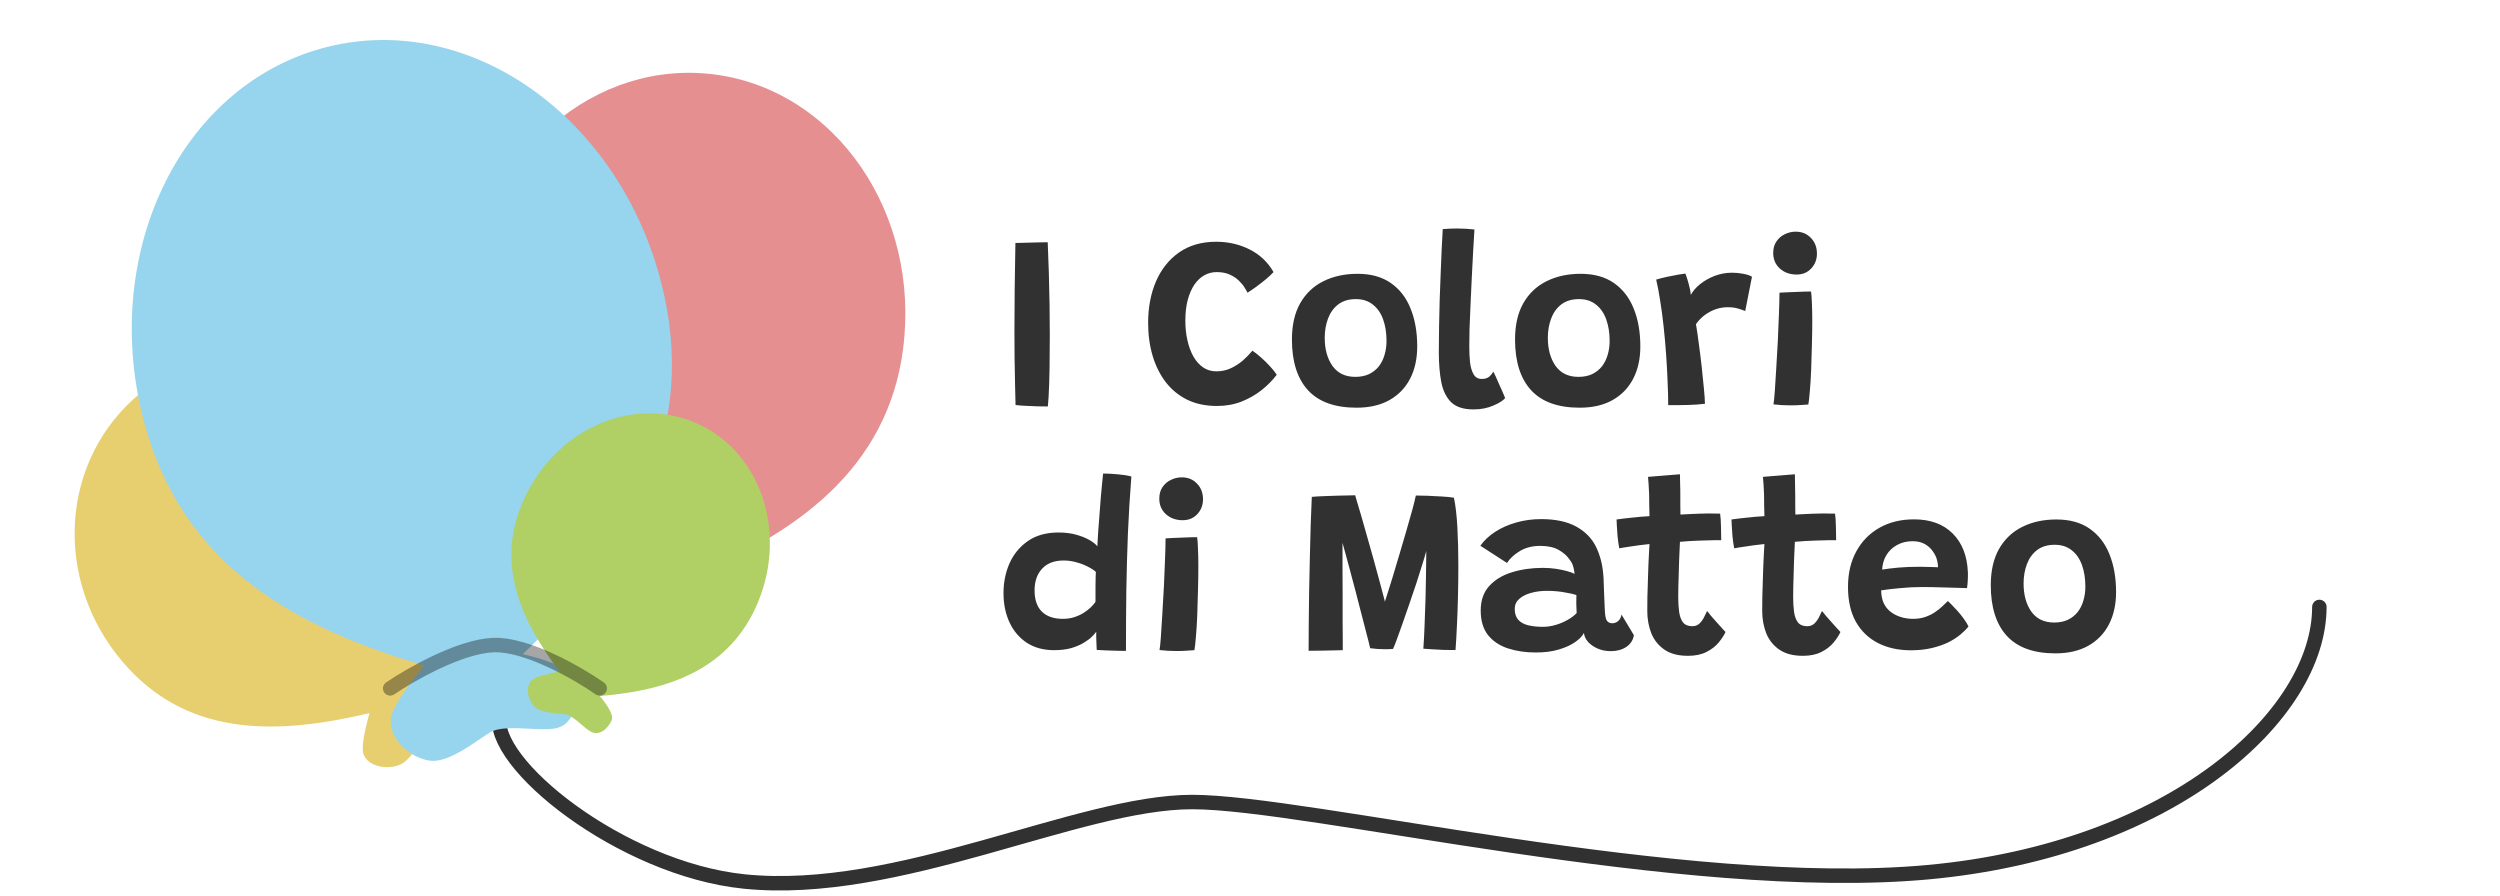
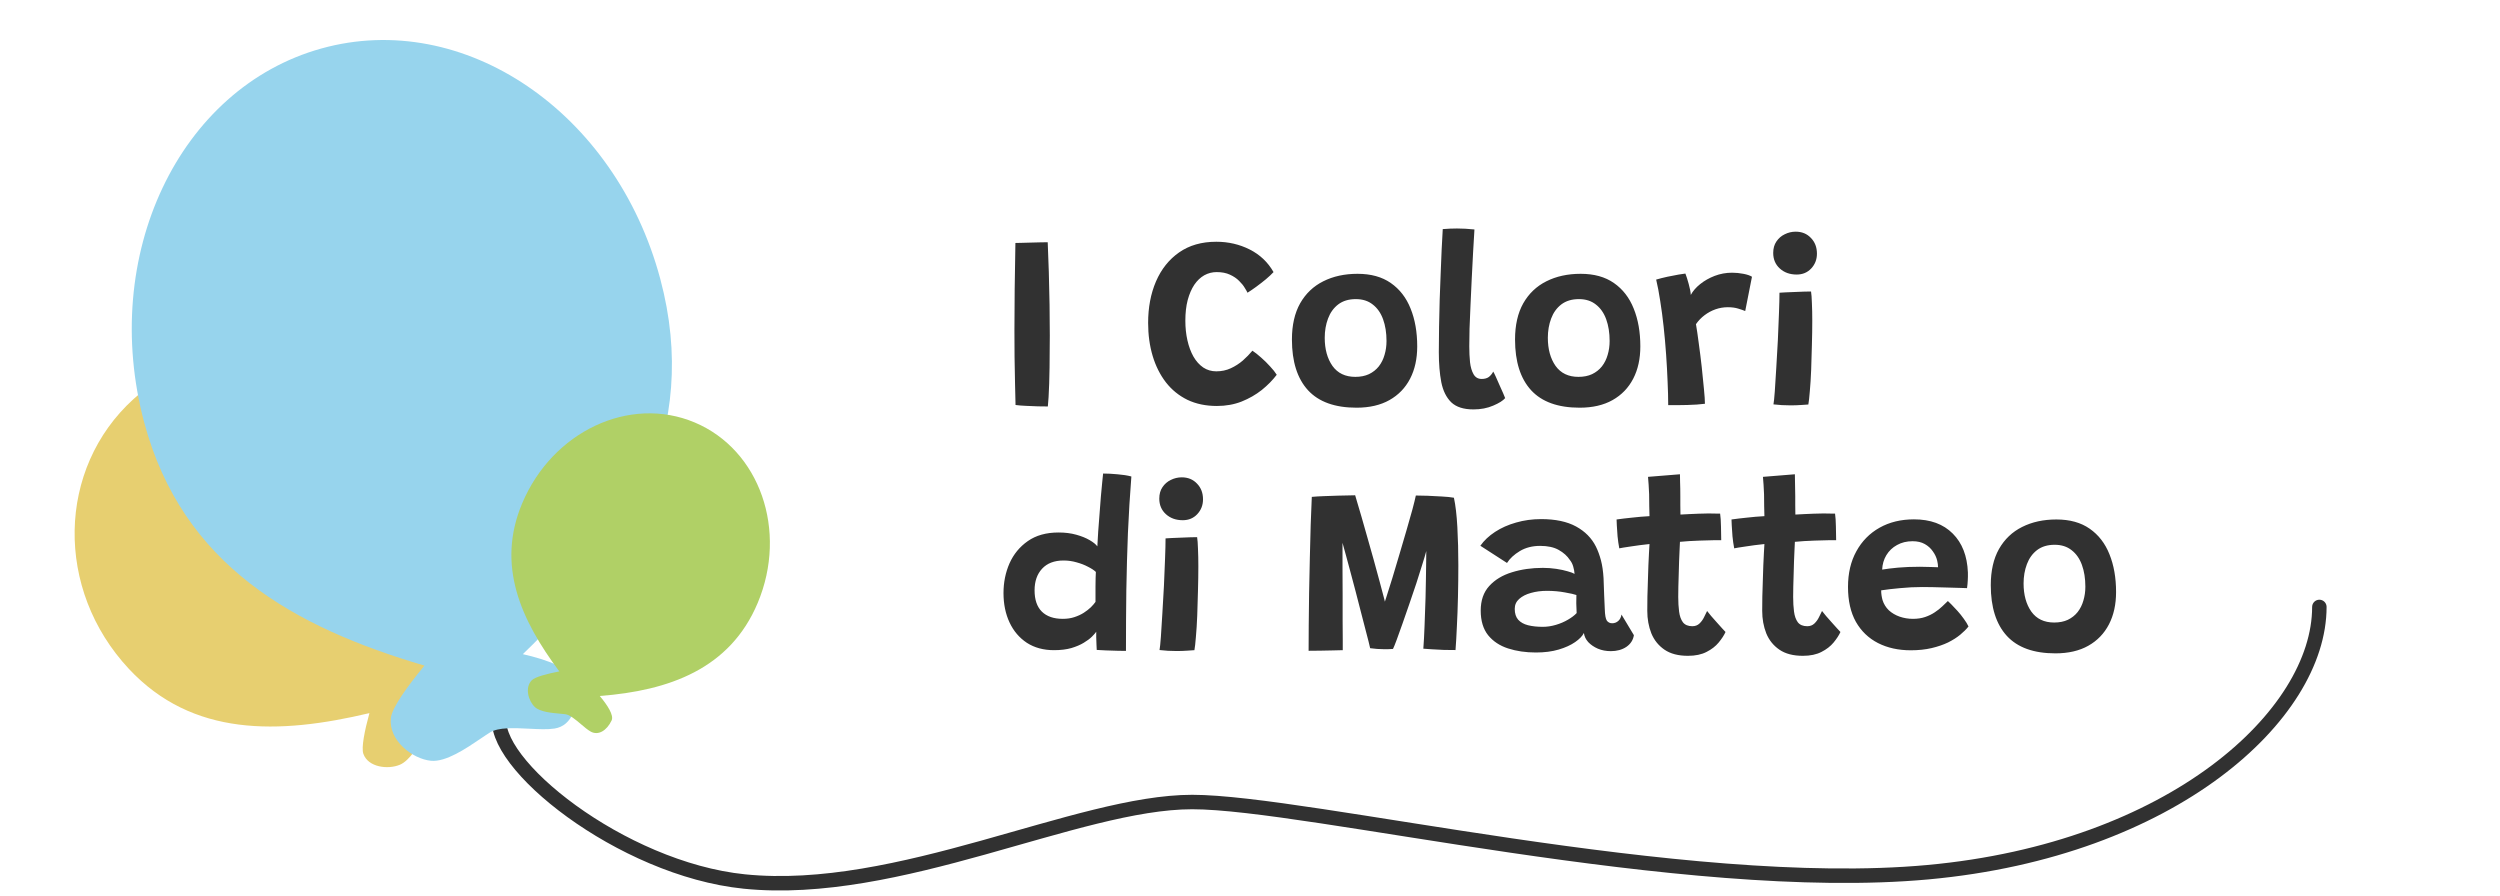
<svg xmlns="http://www.w3.org/2000/svg" width="346" height="124" viewBox="0 0 346 124" fill="none">
  <path d="M145.021 56.255C144.636 56.255 144.171 56.249 143.627 56.238C143.094 56.227 142.55 56.204 141.995 56.17C141.451 56.147 140.969 56.108 140.55 56.051C140.527 55.292 140.505 54.323 140.482 53.144C140.459 51.965 140.437 50.719 140.414 49.404C140.403 48.089 140.397 46.854 140.397 45.698C140.397 43.953 140.408 42.06 140.431 40.02C140.465 37.98 140.499 35.849 140.533 33.628C140.703 33.617 140.969 33.611 141.332 33.611C141.706 33.6 142.12 33.588 142.573 33.577C143.026 33.554 143.468 33.543 143.899 33.543C144.341 33.532 144.709 33.526 145.004 33.526C145.061 34.795 145.112 36.178 145.157 37.674C145.202 39.17 145.236 40.672 145.259 42.179C145.282 43.686 145.293 45.114 145.293 46.463C145.293 47.109 145.287 47.812 145.276 48.571C145.276 49.319 145.27 50.078 145.259 50.849C145.248 51.62 145.231 52.362 145.208 53.076C145.185 53.779 145.157 54.408 145.123 54.963C145.089 55.518 145.055 55.949 145.021 56.255ZM176.7 51.869C176.133 52.617 175.442 53.32 174.626 53.977C173.81 54.623 172.88 55.156 171.838 55.575C170.795 55.983 169.656 56.187 168.421 56.187C166.891 56.187 165.531 55.904 164.341 55.337C163.162 54.759 162.17 53.954 161.366 52.923C160.561 51.88 159.949 50.662 159.53 49.268C159.11 47.863 158.901 46.338 158.901 44.695C158.901 42.553 159.263 40.638 159.989 38.949C160.725 37.249 161.791 35.912 163.185 34.937C164.59 33.951 166.307 33.458 168.336 33.458C170.002 33.458 171.543 33.815 172.96 34.529C174.376 35.243 175.476 36.286 176.258 37.657C175.986 37.952 175.629 38.286 175.187 38.66C174.745 39.023 174.291 39.374 173.827 39.714C173.373 40.043 172.982 40.309 172.654 40.513C172.597 40.377 172.472 40.156 172.28 39.85C172.098 39.533 171.838 39.21 171.498 38.881C171.169 38.541 170.744 38.252 170.223 38.014C169.713 37.776 169.101 37.657 168.387 37.657C167.775 37.657 167.202 37.804 166.67 38.099C166.148 38.394 165.689 38.83 165.293 39.408C164.907 39.986 164.601 40.694 164.375 41.533C164.159 42.36 164.052 43.312 164.052 44.389C164.052 45.352 164.148 46.259 164.341 47.109C164.533 47.959 164.811 48.707 165.174 49.353C165.548 49.999 166.001 50.503 166.534 50.866C167.066 51.217 167.667 51.393 168.336 51.393C169.061 51.393 169.73 51.251 170.342 50.968C170.954 50.685 171.509 50.328 172.008 49.897C172.506 49.455 172.948 49.002 173.334 48.537C173.696 48.775 174.099 49.092 174.541 49.489C174.983 49.874 175.396 50.282 175.782 50.713C176.178 51.132 176.484 51.518 176.7 51.869ZM187.745 56.425C184.753 56.425 182.515 55.62 181.03 54.011C179.545 52.39 178.803 50.05 178.803 46.99C178.803 44.995 179.183 43.324 179.942 41.975C180.713 40.626 181.778 39.612 183.138 38.932C184.509 38.241 186.09 37.895 187.881 37.895C189.74 37.895 191.275 38.32 192.488 39.17C193.712 40.02 194.624 41.199 195.225 42.706C195.837 44.213 196.143 45.959 196.143 47.942C196.143 49.653 195.814 51.144 195.157 52.413C194.5 53.682 193.548 54.668 192.301 55.371C191.054 56.074 189.536 56.425 187.745 56.425ZM187.575 52.158C188.3 52.158 188.929 52.033 189.462 51.784C190.006 51.523 190.459 51.166 190.822 50.713C191.185 50.248 191.451 49.716 191.621 49.115C191.802 48.514 191.893 47.874 191.893 47.194C191.893 46.061 191.734 45.058 191.417 44.185C191.1 43.312 190.624 42.632 189.989 42.145C189.366 41.646 188.584 41.397 187.643 41.397C186.668 41.397 185.858 41.641 185.212 42.128C184.577 42.615 184.107 43.267 183.801 44.083C183.495 44.899 183.342 45.789 183.342 46.752C183.342 48.327 183.699 49.625 184.413 50.645C185.138 51.654 186.192 52.158 187.575 52.158ZM208.313 55.099C208.018 55.45 207.468 55.796 206.664 56.136C205.859 56.487 204.947 56.663 203.927 56.663C202.567 56.663 201.541 56.334 200.85 55.677C200.17 55.008 199.711 54.079 199.473 52.889C199.246 51.699 199.133 50.316 199.133 48.741C199.133 47.596 199.144 46.412 199.167 45.188C199.189 43.953 199.218 42.717 199.252 41.482C199.297 40.247 199.342 39.045 199.388 37.878C199.433 36.699 199.478 35.589 199.524 34.546C199.58 33.492 199.631 32.546 199.677 31.707C200.391 31.65 201.048 31.622 201.649 31.622C202.045 31.622 202.436 31.633 202.822 31.656C203.207 31.679 203.621 31.713 204.063 31.758C204.006 32.687 203.944 33.741 203.876 34.92C203.819 36.087 203.757 37.294 203.689 38.541C203.632 39.788 203.575 41.012 203.519 42.213C203.462 43.403 203.417 44.497 203.383 45.494C203.36 46.491 203.349 47.307 203.349 47.942C203.349 48.713 203.383 49.444 203.451 50.135C203.53 50.815 203.694 51.37 203.944 51.801C204.193 52.232 204.567 52.447 205.066 52.447C205.474 52.447 205.802 52.356 206.052 52.175C206.301 51.982 206.505 51.733 206.664 51.427C206.743 51.552 206.862 51.79 207.021 52.141C207.179 52.492 207.349 52.878 207.531 53.297C207.723 53.716 207.893 54.096 208.041 54.436C208.188 54.776 208.279 54.997 208.313 55.099ZM218.624 56.425C215.632 56.425 213.393 55.62 211.909 54.011C210.424 52.39 209.682 50.05 209.682 46.99C209.682 44.995 210.061 43.324 210.821 41.975C211.591 40.626 212.657 39.612 214.017 38.932C215.388 38.241 216.969 37.895 218.76 37.895C220.618 37.895 222.154 38.32 223.367 39.17C224.591 40.02 225.503 41.199 226.104 42.706C226.716 44.213 227.022 45.959 227.022 47.942C227.022 49.653 226.693 51.144 226.036 52.413C225.378 53.682 224.426 54.668 223.18 55.371C221.933 56.074 220.414 56.425 218.624 56.425ZM218.454 52.158C219.179 52.158 219.808 52.033 220.341 51.784C220.885 51.523 221.338 51.166 221.701 50.713C222.063 50.248 222.33 49.716 222.5 49.115C222.681 48.514 222.772 47.874 222.772 47.194C222.772 46.061 222.613 45.058 222.296 44.185C221.978 43.312 221.502 42.632 220.868 42.145C220.244 41.646 219.462 41.397 218.522 41.397C217.547 41.397 216.737 41.641 216.091 42.128C215.456 42.615 214.986 43.267 214.68 44.083C214.374 44.899 214.221 45.789 214.221 46.752C214.221 48.327 214.578 49.625 215.292 50.645C216.017 51.654 217.071 52.158 218.454 52.158ZM234.007 40.819C234.29 40.286 234.721 39.788 235.299 39.323C235.877 38.858 236.545 38.479 237.305 38.184C238.075 37.889 238.88 37.742 239.719 37.742C240.24 37.742 240.761 37.793 241.283 37.895C241.815 37.997 242.212 38.133 242.473 38.303L241.538 43.046C241.288 42.944 240.96 42.831 240.552 42.706C240.144 42.581 239.668 42.519 239.124 42.519C238.546 42.519 237.979 42.615 237.424 42.808C236.88 43.001 236.375 43.273 235.911 43.624C235.446 43.975 235.049 44.389 234.721 44.865C234.845 45.579 234.976 46.469 235.112 47.534C235.259 48.588 235.395 49.676 235.52 50.798C235.644 51.909 235.746 52.923 235.826 53.841C235.916 54.759 235.962 55.439 235.962 55.881C235.259 55.972 234.443 56.028 233.514 56.051C232.596 56.074 231.717 56.079 230.879 56.068C230.879 55.082 230.85 53.988 230.794 52.787C230.748 51.586 230.68 50.345 230.59 49.064C230.499 47.772 230.386 46.497 230.25 45.239C230.114 43.97 229.955 42.774 229.774 41.652C229.604 40.53 229.417 39.544 229.213 38.694C229.677 38.558 230.193 38.428 230.76 38.303C231.338 38.178 231.865 38.076 232.341 37.997C232.817 37.918 233.123 37.872 233.259 37.861C233.395 38.201 233.548 38.683 233.718 39.306C233.888 39.918 233.984 40.422 234.007 40.819ZM250.274 55.983C250.093 55.994 249.764 56.017 249.288 56.051C248.812 56.085 248.319 56.102 247.809 56.102C247.401 56.102 246.999 56.091 246.602 56.068C246.205 56.045 245.82 56.011 245.446 55.966C245.503 55.671 245.565 55.065 245.633 54.147C245.701 53.229 245.769 52.147 245.837 50.9C245.916 49.653 245.99 48.367 246.058 47.041C246.126 45.704 246.177 44.457 246.211 43.301C246.256 42.134 246.279 41.204 246.279 40.513C246.472 40.502 246.761 40.485 247.146 40.462C247.531 40.439 247.951 40.422 248.404 40.411C248.857 40.388 249.288 40.371 249.696 40.36C250.104 40.349 250.421 40.343 250.648 40.343C250.705 40.683 250.744 41.216 250.767 41.941C250.801 42.666 250.818 43.482 250.818 44.389C250.818 45.432 250.801 46.548 250.767 47.738C250.744 48.917 250.71 50.067 250.665 51.189C250.62 52.311 250.557 53.303 250.478 54.164C250.41 55.014 250.342 55.62 250.274 55.983ZM248.659 37.997C247.718 37.997 246.942 37.719 246.33 37.164C245.718 36.609 245.412 35.889 245.412 35.005C245.412 34.382 245.559 33.855 245.854 33.424C246.149 32.982 246.534 32.648 247.01 32.421C247.486 32.183 247.99 32.064 248.523 32.064C249.384 32.064 250.087 32.353 250.631 32.931C251.186 33.498 251.464 34.223 251.464 35.107C251.464 35.912 251.198 36.597 250.665 37.164C250.144 37.719 249.475 37.997 248.659 37.997ZM151.787 89.949C151.776 89.779 151.764 89.53 151.753 89.201C151.742 88.872 151.73 88.544 151.719 88.215C151.719 87.875 151.719 87.614 151.719 87.433C151.606 87.603 151.407 87.83 151.124 88.113C150.841 88.396 150.461 88.68 149.985 88.963C149.52 89.246 148.948 89.49 148.268 89.694C147.588 89.887 146.789 89.983 145.871 89.983C144.42 89.983 143.168 89.643 142.114 88.963C141.071 88.272 140.272 87.331 139.717 86.141C139.162 84.951 138.884 83.597 138.884 82.078C138.884 80.605 139.162 79.233 139.717 77.964C140.284 76.695 141.128 75.669 142.25 74.887C143.383 74.094 144.8 73.697 146.5 73.697C147.407 73.697 148.223 73.799 148.948 74.003C149.685 74.207 150.302 74.456 150.801 74.751C151.311 75.046 151.668 75.335 151.872 75.618C151.906 75.029 151.946 74.343 151.991 73.561C152.048 72.779 152.11 71.963 152.178 71.113C152.246 70.263 152.308 69.453 152.365 68.682C152.433 67.911 152.495 67.248 152.552 66.693C152.609 66.126 152.648 65.741 152.671 65.537C153.26 65.537 153.918 65.571 154.643 65.639C155.38 65.696 156.026 65.798 156.581 65.945C156.377 68.552 156.218 71.158 156.105 73.765C156.003 76.36 155.929 79.007 155.884 81.704C155.85 84.39 155.833 87.184 155.833 90.085C155.595 90.085 155.21 90.079 154.677 90.068C154.156 90.057 153.617 90.04 153.062 90.017C152.518 89.994 152.093 89.972 151.787 89.949ZM147.095 85.648C147.684 85.648 148.217 85.569 148.693 85.41C149.18 85.251 149.611 85.053 149.985 84.815C150.37 84.566 150.699 84.311 150.971 84.05C151.243 83.778 151.458 83.529 151.617 83.302C151.617 83.064 151.617 82.752 151.617 82.367C151.617 81.982 151.617 81.579 151.617 81.16C151.628 80.741 151.634 80.35 151.634 79.987C151.645 79.624 151.657 79.347 151.668 79.154C151.419 78.916 151.056 78.678 150.58 78.44C150.115 78.191 149.588 77.987 148.999 77.828C148.421 77.658 147.82 77.573 147.197 77.573C145.916 77.573 144.925 77.953 144.222 78.712C143.531 79.46 143.185 80.457 143.185 81.704C143.185 82.996 143.519 83.976 144.188 84.645C144.868 85.314 145.837 85.648 147.095 85.648ZM165.307 89.983C165.126 89.994 164.797 90.017 164.321 90.051C163.845 90.085 163.352 90.102 162.842 90.102C162.434 90.102 162.032 90.091 161.635 90.068C161.239 90.045 160.853 90.011 160.479 89.966C160.536 89.671 160.598 89.065 160.666 88.147C160.734 87.229 160.802 86.147 160.87 84.9C160.95 83.653 161.023 82.367 161.091 81.041C161.159 79.704 161.21 78.457 161.244 77.301C161.29 76.134 161.312 75.204 161.312 74.513C161.505 74.502 161.794 74.485 162.179 74.462C162.565 74.439 162.984 74.422 163.437 74.411C163.891 74.388 164.321 74.371 164.729 74.36C165.137 74.349 165.455 74.343 165.681 74.343C165.738 74.683 165.778 75.216 165.8 75.941C165.834 76.666 165.851 77.482 165.851 78.389C165.851 79.432 165.834 80.548 165.8 81.738C165.778 82.917 165.744 84.067 165.698 85.189C165.653 86.311 165.591 87.303 165.511 88.164C165.443 89.014 165.375 89.62 165.307 89.983ZM163.692 71.997C162.752 71.997 161.975 71.719 161.363 71.164C160.751 70.609 160.445 69.889 160.445 69.005C160.445 68.382 160.593 67.855 160.887 67.424C161.182 66.982 161.567 66.648 162.043 66.421C162.519 66.183 163.024 66.064 163.556 66.064C164.418 66.064 165.12 66.353 165.664 66.931C166.22 67.498 166.497 68.223 166.497 69.107C166.497 69.912 166.231 70.597 165.698 71.164C165.177 71.719 164.508 71.997 163.692 71.997ZM181.111 90.068C181.111 89.116 181.116 87.949 181.128 86.566C181.139 85.183 181.156 83.693 181.179 82.095C181.213 80.497 181.247 78.882 181.281 77.25C181.315 75.618 181.354 74.071 181.4 72.609C181.445 71.147 181.496 69.866 181.553 68.767C182.04 68.722 182.607 68.688 183.253 68.665C183.91 68.631 184.556 68.608 185.191 68.597C185.825 68.574 186.364 68.563 186.806 68.563C187.248 68.552 187.497 68.546 187.554 68.546C187.576 68.591 187.661 68.88 187.809 69.413C187.967 69.946 188.171 70.637 188.421 71.487C188.67 72.337 188.936 73.272 189.22 74.292C189.514 75.312 189.809 76.355 190.104 77.42C190.398 78.474 190.67 79.471 190.92 80.412C191.18 81.353 191.396 82.163 191.566 82.843C191.736 83.523 191.838 83.988 191.872 84.237L191.328 84.305C191.452 83.965 191.634 83.41 191.872 82.639C192.121 81.857 192.404 80.956 192.722 79.936C193.039 78.905 193.362 77.822 193.691 76.689C194.031 75.556 194.354 74.456 194.66 73.391C194.977 72.314 195.249 71.357 195.476 70.518C195.702 69.668 195.861 69.022 195.952 68.58C196.382 68.58 196.926 68.591 197.584 68.614C198.241 68.637 198.904 68.671 199.573 68.716C200.241 68.75 200.791 68.807 201.222 68.886C201.448 69.929 201.607 71.283 201.698 72.949C201.788 74.604 201.834 76.36 201.834 78.219C201.834 79.658 201.817 81.12 201.783 82.605C201.749 84.078 201.698 85.461 201.63 86.753C201.573 88.034 201.511 89.105 201.443 89.966C200.955 89.966 200.423 89.96 199.845 89.949C199.278 89.926 198.734 89.898 198.213 89.864C197.703 89.819 197.295 89.79 196.989 89.779C197.057 88.906 197.113 87.847 197.159 86.6C197.215 85.342 197.261 84.05 197.295 82.724C197.317 81.908 197.334 81.075 197.346 80.225C197.357 79.375 197.368 78.599 197.38 77.896C197.391 77.182 197.397 76.638 197.397 76.264C197.272 76.74 197.085 77.369 196.836 78.151C196.598 78.933 196.326 79.794 196.02 80.735C195.714 81.676 195.391 82.628 195.051 83.591C194.722 84.554 194.405 85.467 194.099 86.328C193.804 87.189 193.538 87.932 193.3 88.555C193.073 89.167 192.903 89.586 192.79 89.813C192.642 89.824 192.421 89.836 192.127 89.847C191.843 89.847 191.622 89.847 191.464 89.847C191.18 89.847 190.891 89.836 190.597 89.813C190.302 89.779 189.979 89.745 189.628 89.711C189.605 89.575 189.531 89.263 189.407 88.776C189.282 88.289 189.123 87.677 188.931 86.94C188.738 86.203 188.528 85.393 188.302 84.509C188.075 83.625 187.843 82.724 187.605 81.806C187.367 80.877 187.129 79.981 186.891 79.12C186.664 78.259 186.454 77.482 186.262 76.791C186.08 76.088 185.927 75.533 185.803 75.125C185.803 76.213 185.803 77.397 185.803 78.678C185.814 79.947 185.82 81.211 185.82 82.469C185.82 83.727 185.82 84.889 185.82 85.954C185.831 87.019 185.837 87.915 185.837 88.64C185.837 89.354 185.837 89.802 185.837 89.983C185.485 89.994 185.038 90.006 184.494 90.017C183.95 90.028 183.383 90.04 182.794 90.051C182.204 90.062 181.643 90.068 181.111 90.068ZM212.564 90.306C211.159 90.306 209.878 90.119 208.722 89.745C207.566 89.371 206.643 88.759 205.951 87.909C205.271 87.048 204.931 85.914 204.931 84.509C204.931 83.104 205.322 81.97 206.104 81.109C206.898 80.236 207.946 79.602 209.249 79.205C210.553 78.797 211.981 78.593 213.533 78.593C214.168 78.593 214.786 78.638 215.386 78.729C215.987 78.82 216.514 78.933 216.967 79.069C217.421 79.194 217.738 79.313 217.919 79.426C217.897 79.097 217.834 78.757 217.732 78.406C217.63 78.055 217.477 77.754 217.273 77.505C216.911 76.95 216.395 76.485 215.726 76.111C215.069 75.737 214.213 75.55 213.159 75.55C212.083 75.55 211.148 75.788 210.354 76.264C209.561 76.74 208.966 77.29 208.569 77.913L204.88 75.533C205.39 74.808 206.07 74.167 206.92 73.612C207.77 73.057 208.739 72.626 209.827 72.32C210.915 72.003 212.071 71.844 213.295 71.844C215.267 71.844 216.877 72.184 218.123 72.864C219.37 73.544 220.288 74.473 220.877 75.652C221.161 76.23 221.393 76.865 221.574 77.556C221.756 78.247 221.875 79.063 221.931 80.004C221.965 80.877 221.994 81.664 222.016 82.367C222.039 83.07 222.067 83.71 222.101 84.288C222.124 85.115 222.22 85.654 222.39 85.903C222.572 86.141 222.815 86.26 223.121 86.26C223.45 86.26 223.733 86.152 223.971 85.937C224.209 85.722 224.357 85.427 224.413 85.053L226.13 87.909C226.028 88.578 225.683 89.116 225.093 89.524C224.504 89.921 223.784 90.119 222.934 90.119C222.288 90.119 221.693 90.006 221.149 89.779C220.605 89.541 220.158 89.235 219.806 88.861C219.466 88.476 219.268 88.056 219.211 87.603C219.007 88.022 218.605 88.442 218.004 88.861C217.404 89.28 216.644 89.626 215.726 89.898C214.808 90.17 213.754 90.306 212.564 90.306ZM213.516 86.753C214.117 86.753 214.723 86.662 215.335 86.481C215.947 86.3 216.503 86.062 217.001 85.767C217.511 85.472 217.914 85.166 218.208 84.849C218.186 84.373 218.169 83.92 218.157 83.489C218.157 83.058 218.163 82.679 218.174 82.35C217.902 82.248 217.375 82.129 216.593 81.993C215.823 81.846 214.99 81.772 214.094 81.772C213.301 81.772 212.564 81.868 211.884 82.061C211.216 82.242 210.672 82.52 210.252 82.894C209.844 83.257 209.64 83.716 209.64 84.271C209.64 84.906 209.799 85.404 210.116 85.767C210.445 86.13 210.898 86.385 211.476 86.532C212.066 86.679 212.746 86.753 213.516 86.753ZM238.813 87.467C238.609 87.92 238.292 88.408 237.861 88.929C237.442 89.439 236.887 89.87 236.195 90.221C235.504 90.584 234.643 90.765 233.611 90.765C232.274 90.765 231.192 90.482 230.364 89.915C229.537 89.348 228.931 88.595 228.545 87.654C228.171 86.702 227.984 85.665 227.984 84.543C227.984 83.942 227.99 83.285 228.001 82.571C228.024 81.846 228.047 81.115 228.069 80.378C228.092 79.63 228.115 78.922 228.137 78.253C228.171 77.584 228.2 76.995 228.222 76.485C228.256 75.964 228.279 75.567 228.29 75.295C227.327 75.397 226.454 75.51 225.672 75.635C224.89 75.748 224.369 75.833 224.108 75.89C224.006 75.357 223.927 74.802 223.87 74.224C223.825 73.646 223.791 73.142 223.768 72.711C223.746 72.28 223.734 72.008 223.734 71.895C224.38 71.804 225.094 71.719 225.876 71.64C226.658 71.549 227.463 71.481 228.29 71.436C228.279 71.107 228.268 70.643 228.256 70.042C228.256 69.441 228.251 68.892 228.239 68.393C228.228 67.951 228.205 67.515 228.171 67.084C228.137 66.642 228.109 66.279 228.086 65.996L232.506 65.639C232.506 65.786 232.512 66.138 232.523 66.693C232.546 67.237 232.557 67.894 232.557 68.665C232.557 69.005 232.557 69.413 232.557 69.889C232.569 70.354 232.574 70.796 232.574 71.215C232.948 71.192 233.385 71.17 233.883 71.147C234.382 71.124 234.779 71.107 235.073 71.096C235.572 71.073 236.031 71.062 236.45 71.062C236.87 71.062 237.221 71.068 237.504 71.079C237.788 71.079 237.975 71.079 238.065 71.079C238.133 71.544 238.173 72.144 238.184 72.881C238.207 73.606 238.218 74.235 238.218 74.768C238.105 74.757 237.731 74.757 237.096 74.768C236.462 74.779 235.838 74.796 235.226 74.819C234.784 74.83 234.303 74.853 233.781 74.887C233.26 74.921 232.835 74.955 232.506 74.989C232.495 75.238 232.478 75.601 232.455 76.077C232.433 76.542 232.41 77.069 232.387 77.658C232.376 78.236 232.359 78.831 232.336 79.443C232.314 80.055 232.297 80.639 232.285 81.194C232.274 81.749 232.268 82.225 232.268 82.622C232.268 83.359 232.308 84.033 232.387 84.645C232.467 85.257 232.642 85.75 232.914 86.124C233.198 86.487 233.634 86.668 234.223 86.668C234.62 86.668 234.949 86.543 235.209 86.294C235.47 86.045 235.68 85.756 235.838 85.427C236.008 85.098 236.15 84.809 236.263 84.56C236.388 84.73 236.575 84.962 236.824 85.257C237.074 85.54 237.334 85.835 237.606 86.141C237.89 86.447 238.139 86.725 238.354 86.974C238.581 87.212 238.734 87.376 238.813 87.467ZM254.718 87.467C254.514 87.92 254.196 88.408 253.766 88.929C253.346 89.439 252.791 89.87 252.1 90.221C251.408 90.584 250.547 90.765 249.516 90.765C248.178 90.765 247.096 90.482 246.269 89.915C245.441 89.348 244.835 88.595 244.45 87.654C244.076 86.702 243.889 85.665 243.889 84.543C243.889 83.942 243.894 83.285 243.906 82.571C243.928 81.846 243.951 81.115 243.974 80.378C243.996 79.63 244.019 78.922 244.042 78.253C244.076 77.584 244.104 76.995 244.127 76.485C244.161 75.964 244.183 75.567 244.195 75.295C243.231 75.397 242.359 75.51 241.577 75.635C240.795 75.748 240.273 75.833 240.013 75.89C239.911 75.357 239.831 74.802 239.775 74.224C239.729 73.646 239.695 73.142 239.673 72.711C239.65 72.28 239.639 72.008 239.639 71.895C240.285 71.804 240.999 71.719 241.781 71.64C242.563 71.549 243.367 71.481 244.195 71.436C244.183 71.107 244.172 70.643 244.161 70.042C244.161 69.441 244.155 68.892 244.144 68.393C244.132 67.951 244.11 67.515 244.076 67.084C244.042 66.642 244.013 66.279 243.991 65.996L248.411 65.639C248.411 65.786 248.416 66.138 248.428 66.693C248.45 67.237 248.462 67.894 248.462 68.665C248.462 69.005 248.462 69.413 248.462 69.889C248.473 70.354 248.479 70.796 248.479 71.215C248.853 71.192 249.289 71.17 249.788 71.147C250.286 71.124 250.683 71.107 250.978 71.096C251.476 71.073 251.935 71.062 252.355 71.062C252.774 71.062 253.125 71.068 253.409 71.079C253.692 71.079 253.879 71.079 253.97 71.079C254.038 71.544 254.077 72.144 254.089 72.881C254.111 73.606 254.123 74.235 254.123 74.768C254.009 74.757 253.635 74.757 253.001 74.768C252.366 74.779 251.743 74.796 251.131 74.819C250.689 74.83 250.207 74.853 249.686 74.887C249.164 74.921 248.739 74.955 248.411 74.989C248.399 75.238 248.382 75.601 248.36 76.077C248.337 76.542 248.314 77.069 248.292 77.658C248.28 78.236 248.263 78.831 248.241 79.443C248.218 80.055 248.201 80.639 248.19 81.194C248.178 81.749 248.173 82.225 248.173 82.622C248.173 83.359 248.212 84.033 248.292 84.645C248.371 85.257 248.547 85.75 248.819 86.124C249.102 86.487 249.538 86.668 250.128 86.668C250.524 86.668 250.853 86.543 251.114 86.294C251.374 86.045 251.584 85.756 251.743 85.427C251.913 85.098 252.054 84.809 252.168 84.56C252.292 84.73 252.479 84.962 252.729 85.257C252.978 85.54 253.239 85.835 253.511 86.141C253.794 86.447 254.043 86.725 254.259 86.974C254.485 87.212 254.638 87.376 254.718 87.467ZM272.441 86.702C272.157 87.065 271.778 87.444 271.302 87.841C270.837 88.226 270.276 88.583 269.619 88.912C268.961 89.229 268.202 89.49 267.341 89.694C266.479 89.898 265.516 90 264.451 90C262.739 90 261.226 89.666 259.912 88.997C258.608 88.328 257.588 87.348 256.852 86.056C256.126 84.753 255.764 83.143 255.764 81.228C255.764 79.335 256.149 77.692 256.92 76.298C257.69 74.893 258.761 73.805 260.133 73.034C261.504 72.263 263.091 71.878 264.893 71.878C267.171 71.878 268.961 72.535 270.265 73.85C271.568 75.153 272.265 76.944 272.356 79.222C272.367 79.619 272.361 79.987 272.339 80.327C272.327 80.656 272.293 81.013 272.237 81.398C272.078 81.387 271.738 81.375 271.217 81.364C270.695 81.341 270.1 81.324 269.432 81.313C268.763 81.29 268.117 81.273 267.494 81.262C266.882 81.251 266.4 81.245 266.049 81.245C265.017 81.245 263.992 81.296 262.972 81.398C261.952 81.489 261.079 81.591 260.354 81.704C260.354 81.942 260.371 82.174 260.405 82.401C260.439 82.628 260.484 82.843 260.541 83.047C260.711 83.591 261 84.061 261.408 84.458C261.827 84.843 262.326 85.138 262.904 85.342C263.493 85.546 264.111 85.648 264.757 85.648C265.38 85.648 265.941 85.563 266.44 85.393C266.938 85.223 267.38 85.008 267.766 84.747C268.162 84.486 268.508 84.214 268.803 83.931C269.097 83.648 269.358 83.398 269.585 83.183C269.653 83.24 269.811 83.393 270.061 83.642C270.31 83.891 270.593 84.192 270.911 84.543C271.228 84.894 271.523 85.263 271.795 85.648C272.078 86.033 272.293 86.385 272.441 86.702ZM260.49 78.831C261.102 78.729 261.838 78.638 262.7 78.559C263.572 78.48 264.575 78.44 265.709 78.44C266.309 78.44 266.831 78.451 267.273 78.474C267.726 78.485 268.043 78.497 268.225 78.508C268.225 78.225 268.185 77.919 268.106 77.59C268.004 77.148 267.805 76.723 267.511 76.315C267.227 75.896 266.853 75.556 266.389 75.295C265.924 75.034 265.363 74.904 264.706 74.904C263.89 74.904 263.17 75.08 262.547 75.431C261.923 75.771 261.43 76.241 261.068 76.842C260.716 77.431 260.524 78.094 260.49 78.831ZM284.466 90.425C281.474 90.425 279.235 89.62 277.751 88.011C276.266 86.39 275.524 84.05 275.524 80.99C275.524 78.995 275.903 77.324 276.663 75.975C277.433 74.626 278.499 73.612 279.859 72.932C281.23 72.241 282.811 71.895 284.602 71.895C286.46 71.895 287.996 72.32 289.209 73.17C290.433 74.02 291.345 75.199 291.946 76.706C292.558 78.213 292.864 79.959 292.864 81.942C292.864 83.653 292.535 85.144 291.878 86.413C291.22 87.682 290.268 88.668 289.022 89.371C287.775 90.074 286.256 90.425 284.466 90.425ZM284.296 86.158C285.021 86.158 285.65 86.033 286.183 85.784C286.727 85.523 287.18 85.166 287.543 84.713C287.905 84.248 288.172 83.716 288.342 83.115C288.523 82.514 288.614 81.874 288.614 81.194C288.614 80.061 288.455 79.058 288.138 78.185C287.82 77.312 287.344 76.632 286.71 76.145C286.086 75.646 285.304 75.397 284.364 75.397C283.389 75.397 282.579 75.641 281.933 76.128C281.298 76.615 280.828 77.267 280.522 78.083C280.216 78.899 280.063 79.789 280.063 80.752C280.063 82.327 280.42 83.625 281.134 84.645C281.859 85.654 282.913 86.158 284.296 86.158Z" fill="#313131" />
  <path d="M69.166 98.941C67.589 105.473 85.965 120.258 103 122C124.294 124.177 149.15 111 165 111C181 111 232.888 123.825 266.8 120.715C300.712 117.604 321 98.941 321 84" stroke="#313131" stroke-width="2" stroke-linecap="round" stroke-linejoin="round" />
-   <path d="M96.114 79.576C111.509 73.221 123.705 63.733 125.164 46.655C126.763 27.947 114.468 11.616 97.704 10.179C80.939 8.741 66.053 22.742 64.454 41.45C63.085 57.472 72.678 68.063 85.148 76.962C82.522 78.42 80.069 79.999 79.553 81.005C78.424 83.208 80.301 86.004 82.207 86.9C83.741 87.622 86.442 86.999 88.376 86.554C88.843 86.446 89.265 86.349 89.615 86.283C90.718 86.077 92.363 86.757 93.932 87.406C94.924 87.816 95.887 88.215 96.663 88.368C98.667 88.763 100.231 86.993 100.591 84.292C100.773 82.919 98.525 81.086 96.114 79.576Z" fill="#E58F91" />
  <path d="M59.075 93.286C64.236 80.335 65.66 67.695 56.294 57.665C46.033 46.678 29.106 45.585 18.486 55.223C7.867 64.862 7.576 81.582 17.837 92.57C26.624 101.979 38.544 101.683 51.128 98.696C50.47 101.105 49.987 103.472 50.289 104.329C50.95 106.207 53.715 106.536 55.36 105.832C56.685 105.265 57.885 103.256 58.745 101.817C58.952 101.47 59.139 101.156 59.304 100.904C59.823 100.108 61.187 99.451 62.489 98.824C63.312 98.427 64.111 98.042 64.654 97.642C66.057 96.609 65.909 94.693 64.502 93.026C63.788 92.18 61.382 92.596 59.075 93.286Z" fill="#E7CF70" />
  <path d="M72.36 90.535C87.186 76.299 97.027 59.686 91.381 38.599C85.197 15.498 64.196 1.222 44.474 6.712C24.751 12.201 13.776 35.378 19.96 58.478C25.256 78.261 40.721 86.822 58.743 92.12C56.373 94.996 54.253 97.943 54.096 99.37C53.752 102.495 57.088 105.038 59.643 105.291C61.701 105.496 64.513 103.588 66.526 102.222C67.012 101.893 67.451 101.595 67.823 101.366C68.992 100.643 71.157 100.751 73.223 100.853C74.53 100.918 75.797 100.981 76.748 100.831C79.201 100.443 80.226 97.649 79.48 94.258C79.101 92.536 75.753 91.306 72.36 90.535Z" fill="#97D4ED" />
  <path d="M83.005 96.323C92.633 95.589 101.047 92.56 104.871 83.436C109.061 73.441 105.155 62.263 96.148 58.47C87.141 54.677 76.443 59.704 72.254 69.699C68.666 78.259 72.093 85.797 77.409 92.922C75.701 93.253 74.067 93.681 73.604 94.142C72.591 95.15 73.134 97.023 74.028 97.857C74.748 98.529 76.35 98.67 77.497 98.772C77.774 98.796 78.024 98.819 78.229 98.845C78.875 98.929 79.664 99.598 80.416 100.235C80.891 100.639 81.353 101.03 81.755 101.253C82.792 101.83 83.969 101.137 84.645 99.717C84.988 98.996 84.07 97.585 83.005 96.323Z" fill="#B0D066" />
-   <path d="M54 95.272C56.826 93.35 63.637 89.462 68.277 89.278C72.917 89.093 80.026 93.197 83 95.272" stroke="black" stroke-opacity="0.35" stroke-width="2" stroke-linecap="round" stroke-linejoin="round" />
</svg>